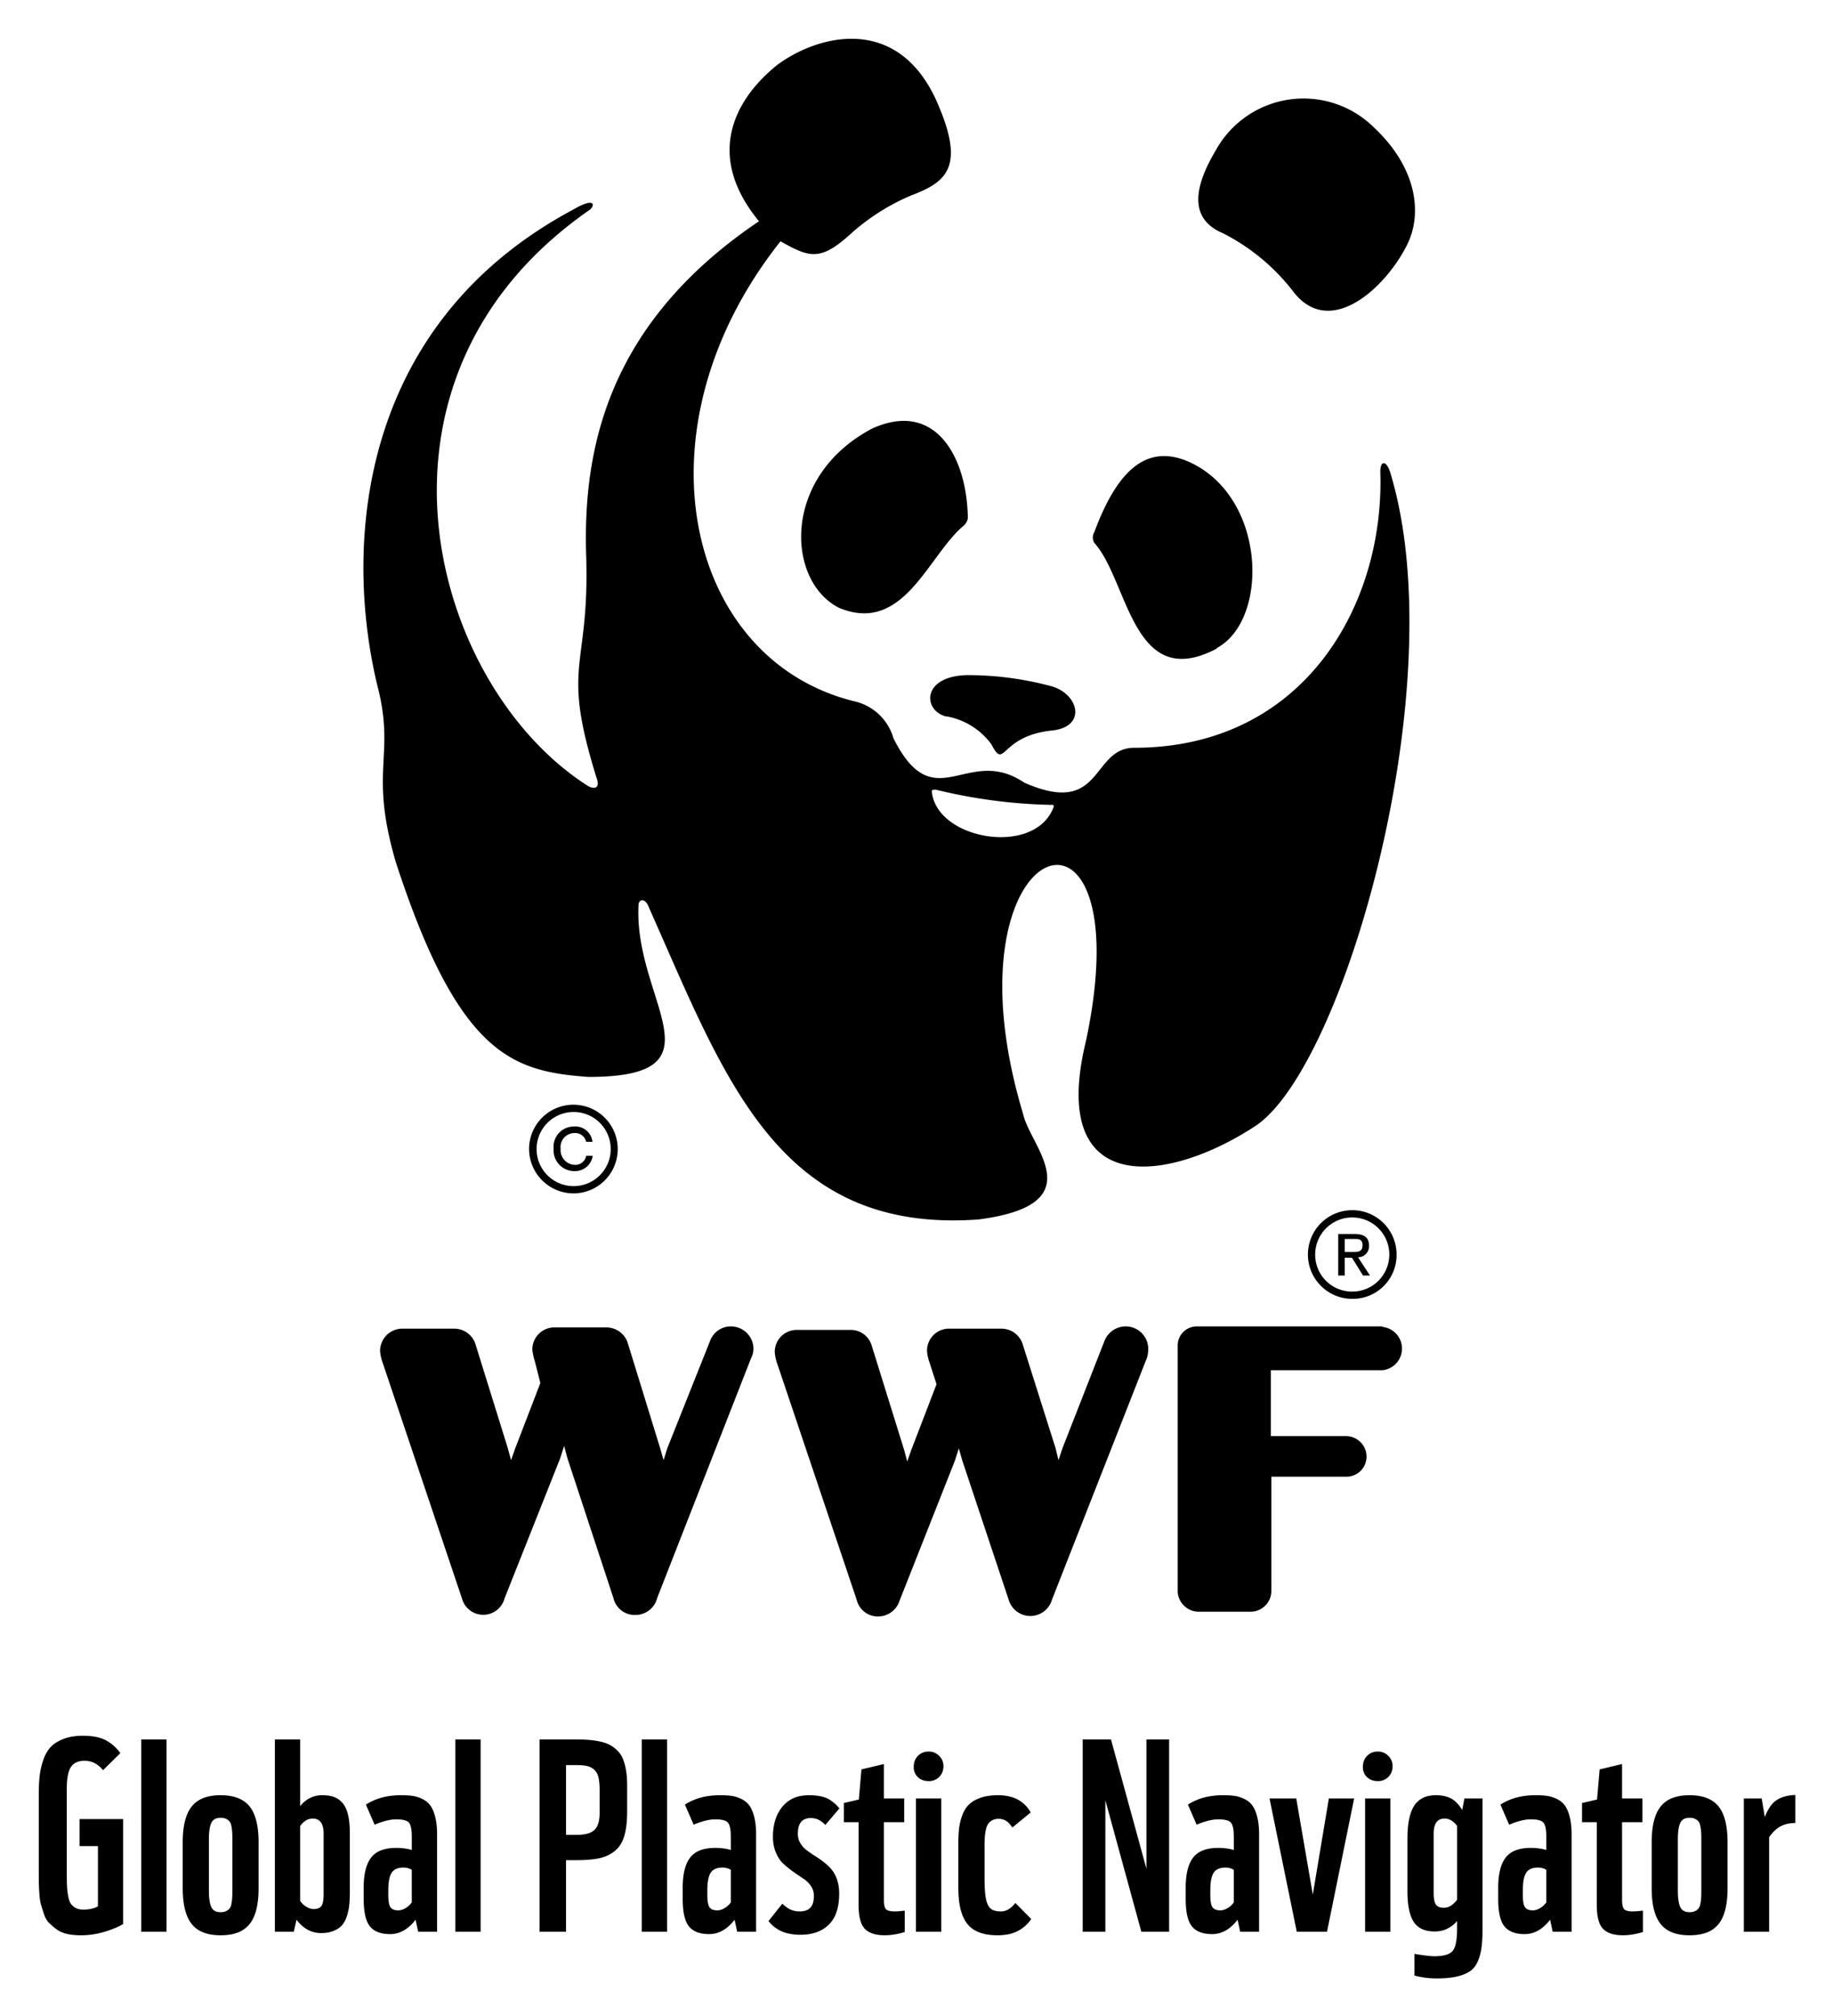
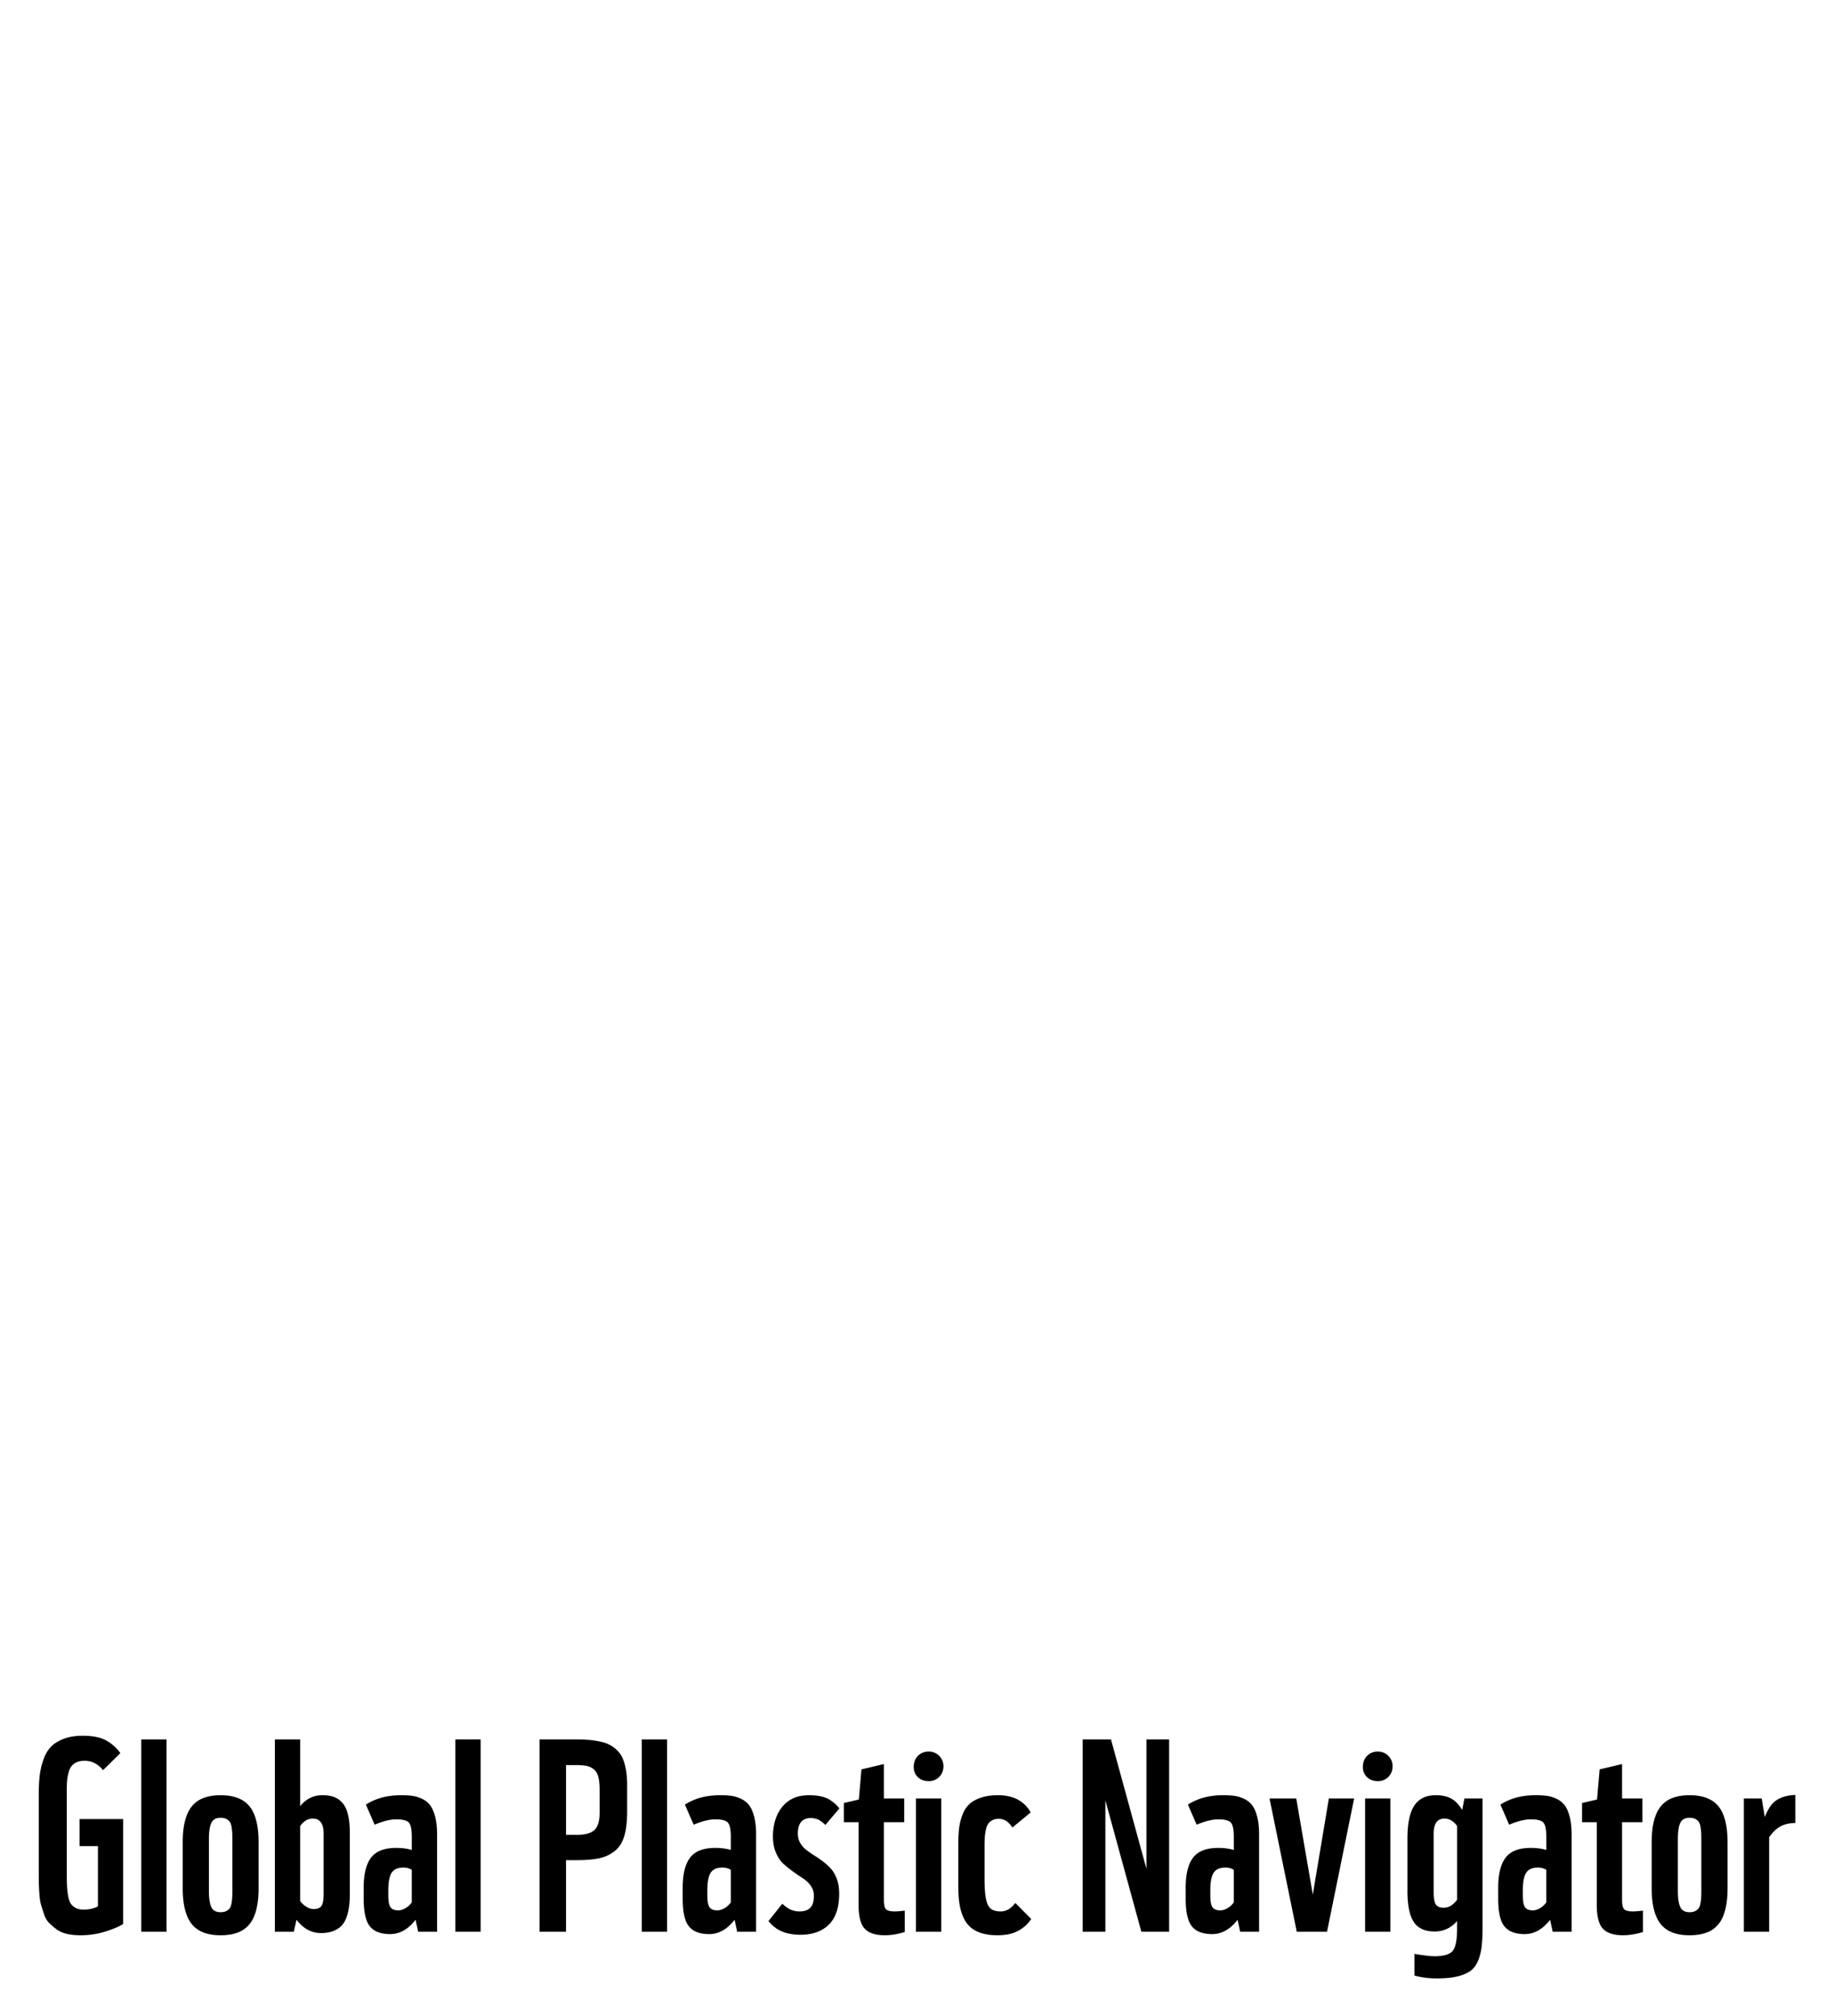
<svg xmlns="http://www.w3.org/2000/svg" role="img" viewBox="-5.36 -5.36 253.47 278.72">
  <title>Global Plastic Navigator logo</title>
  <g transform="translate(-76.546 171.802)">
-     <path fill="inherit" stroke="inherit" stroke-width="3.463" d="M175.376 9.333a2.978 2.978 0 0 1-.346 1.316l-12.952 33.072a3.117 3.117 0 0 1-3.082 2.39 3.013 3.013 0 0 1-2.978-2.32l-6.372-19.359-.45-1.697-.554 1.732-7.688 19.359a3.047 3.047 0 0 1-5.887 0l-10.978-32.622a6.026 6.026 0 0 1-.346-1.593 3.082 3.082 0 0 1 2.944-3.082h7.307a3.082 3.082 0 0 1 2.909 2.043v0s0 0 0 0l4.502 14.476.45 1.662.589-1.662 3.463-9.004-.762-3.013a7.827 7.827 0 0 1-.346-1.593 3.047 3.047 0 0 1 2.944-3.082h7.307a3.117 3.117 0 0 1 2.909 2.043v0s0 0 0 0l4.502 14.614.485 1.697.519-1.662 5.922-14.857a3.047 3.047 0 0 1 2.874-1.974 3.117 3.117 0 0 1 3.117 3.117zm51.461-3.117a3.151 3.151 0 0 0-2.909 1.974L218.11 23.046l-.554 1.662-.416-1.697-4.571-14.441s0 0 0 0v0a3.082 3.082 0 0 0-2.909-2.043h-7.376a3.047 3.047 0 0 0-2.909 3.082 6.026 6.026 0 0 0 .346 1.593l.97 3.013-3.463 9.004-.589 1.662-.45-1.662-4.502-14.476s0 0 0 0v0a3.013 3.013 0 0 0-2.874-2.043h-7.549a3.047 3.047 0 0 0-2.944 3.082 6.026 6.026 0 0 0 .346 1.593l10.978 32.622a3.013 3.013 0 0 0 2.978 2.32 3.117 3.117 0 0 0 2.944-2.147l7.653-19.359.554-1.732.485 1.697 6.407 19.22a3.117 3.117 0 0 0 5.991 0l12.987-33.072a3.463 3.463 0 0 0 .312-1.316 3.117 3.117 0 0 0-3.117-3.394zm35.462 0h-25.592a2.632 2.632 0 0 0-2.667 2.667v34.007a2.909 2.909 0 0 0 2.874 2.77h7.238a2.874 2.874 0 0 0 2.84-2.874V26.994H257.381a2.77 2.77 0 0 0 2.77-2.805 2.84 2.84 0 0 0-2.84-2.805h-10.389v-9.108h15.445a3.013 3.013 0 0 0 0-5.991zm-22.856-93.78c6.926-3.705 6.926-19.359-2.424-25.003-7.584-4.502-11.74 1.558-14.51 8.969a1.454 1.454 0 0 0 0 1.489c4.744 5.264 5.264 20.778 16.934 14.614zm-47.686-30.336c-12.536 6.649-11.844 21.055-4.571 24.761 9.004 3.775 12.363-7.342 17.315-11.393a1.801 1.801 0 0 0 .519-.97c-.104-8.45-4.467-16.415-13.264-12.398zm10.389 39.791a9.835 9.835 0 0 1 6.13 3.844c1.939 3.74 1.074-1.143 8.381-1.905 4.814-.485 3.74-4.987 0-6.095a44.431 44.431 0 0 0-11.74-1.558c-6.303.139-6.13 4.883-2.909 5.714zm38.163-66.803a28.709 28.709 0 0 1 9.558 7.861c5.056 6.926 12.848-.208 15.861-6.199 2.251-4.433 1.316-10.77-4.502-16.242a13.852 13.852 0 0 0-21.921 3.117c-3.705 6.199-2.978 9.8 1.004 11.463zm23.133 33.107c8.865 29.194-6.441 82.282-18.666 90.317-12.225 8.034-28.743 10.008-23.41-11.809 8.069-38.094-20.467-28.847-8.692 10.181.97 4.502 9.835 12.467-6.164 14.545-27.705 2.009-35.046-19.462-45.539-43.011-.554-1.593-1.489-1.247-1.489-.45-.693 13.229 12.259 23.757-6.926 23.757-10.389-.762-17.904-2.874-26.631-29.678-3.775-12.848 0-14.649-2.563-24.449-4.848-20.19-2.147-50.18 27.116-65.798 2.77-1.628 3.082-.762 2.32 0-33.8 23.376-22.06 65.798-.381 79.651.762.485 1.766.519 1.316-.9-5.091-16.242-1.004-14.891-1.489-30.856-.485-14.96 3.082-32.241 23.895-46.267-7.446-9.039-3.463-16.727 2.39-21.506 5.195-3.983 16.38-7.446 22.025 4.571 4.26 9.42 1.593 11.497-3.463 13.402a30.129 30.129 0 0 0-8.104 5.125c-4.329 3.983-5.818 3.463-9.87 1.177-20.501 25.834-13.194 57.799 10.147 63.582a7.307 7.307 0 0 1 5.472 5.125c5.645 11.29 10.181.796 18.077 6.13 10.978 4.848 9.177-4.779 15.203-4.814 23.549 0 34.631-19.843 34.042-38.094-.035-1.628.831-1.732 1.385.069zm-46.544 46.163c0-.346-.242-.242-.381-.242a73.556 73.556 0 0 1-15.965-2.112s-.519 0-.519.173c.519 6.788 14.372 9.177 16.865 2.182zm-72.551 47.306a6.13 6.13 0 1 1 6.164 6.164 6.164 6.164 0 0 1-6.164-6.164zm1.039 0a5.125 5.125 0 1 0 5.125-5.091 5.125 5.125 0 0 0-5.125 5.091zm5.264 3.082a2.459 2.459 0 0 0 2.493-2.112h-.9a1.524 1.524 0 0 1-1.593 1.247 2.043 2.043 0 0 1-1.939-2.216 1.939 1.939 0 0 1 1.939-2.182 1.558 1.558 0 0 1 1.593 1.212h.866a2.355 2.355 0 0 0-2.493-2.112 2.805 2.805 0 0 0-2.874 3.082 2.874 2.874 0 0 0 2.909 3.082zM258.212 2.407a6.13 6.13 0 1 1 6.095-6.13 6.06 6.06 0 0 1-6.095 6.13zm0-1.004a5.125 5.125 0 1 0-5.16-5.125 5.091 5.091 0 0 0 5.16 5.125zm1.455-2.216l-1.524-2.459h-1.004v2.459h-.9v-5.749h2.216c1.385 0 2.043.485 2.043 1.628a1.524 1.524 0 0 1-1.524 1.593l1.662 2.528zM258.178-4.069c.762 0 1.42 0 1.42-.935s-.658-.866-1.281-.866h-1.177v1.801z" />
    <path stroke-width=".369" d="M224.038 89.906h-3.137v-26.592h3.912l4.904 17.885V63.314h3.137v26.592h-3.84l-4.976-18.173zm-147.492-8.311V70.922a29.878 29.878 0 0 1 .018-1.056q.02-.574.064-1.079a15.98 15.98 0 0 1 .045-.444 10.38 10.38 0 0 1 .505-2.199q.372-1.08 1.005-1.76a3.712 3.712 0 0 1 .022-.024 3.948 3.948 0 0 1 .769-.622q.444-.28 1.007-.496a6.195 6.195 0 0 1 1.228-.325q.582-.095 1.241-.106a10.589 10.589 0 0 1 .19-.002q1.983 0 3.155.613 1.172.613 2.037 1.785l-2.398 2.362q-1.046-1.298-2.542-1.298a3.229 3.229 0 0 0-.716.074q-.798.182-1.196.81-.467.738-.544 2.334a13.757 13.757 0 0 0-.015.659v11.755a57.628 57.628 0 0 0 .003.523q.006.639.026 1.098a16.616 16.616 0 0 0 .008.145 10.362 10.362 0 0 0 .162 1.343 4.397 4.397 0 0 0 .09.391q.112.395.279.637.243.351.667.577a1.81 1.81 0 0 0 .467.167q.209.045.45.055a3.346 3.346 0 0 0 .138.003 5.656 5.656 0 0 0 .8-.053q.433-.062.791-.196a2.81 2.81 0 0 0 .428-.202v-8.329h-2.542v-3.732h6.022v14.513a7.315 7.315 0 0 1-.713.377q-.758.353-1.811.678a11.294 11.294 0 0 1-3.353.496 9.798 9.798 0 0 1-1.006-.049 7.237 7.237 0 0 1-.905-.149 4.35 4.35 0 0 1-.771-.254 3.343 3.343 0 0 1-.663-.386 10.85 10.85 0 0 1-.613-.497 8.516 8.516 0 0 1-.414-.387q-.4-.4-.645-1.067a4.431 4.431 0 0 1-.049-.141 53.349 53.349 0 0 1-.176-.546q-.137-.43-.238-.779-.162-.559-.225-1.515-.048-.731-.065-1.21a15.465 15.465 0 0 1-.008-.269 43.885 43.885 0 0 1-.003-.291q-.003-.33-.004-.785a183.694 183.694 0 0 1-0-.439zm189.265 2.632v-7.211q0-3.119.946-4.552a3.08 3.08 0 0 1 2.099-1.355 4.907 4.907 0 0 1 .902-.079 5.482 5.482 0 0 1 .973.082q.59.106 1.073.351a3.061 3.061 0 0 1 .717.514q.452.427.86 1.09l.307-1.586h2.506v17.83q0 1.659-.136 2.731a7.564 7.564 0 0 1-.286 1.33 6.49 6.49 0 0 1-.237.635 3.446 3.446 0 0 1-.466.786 2.822 2.822 0 0 1-.633.584 4.304 4.304 0 0 1-.741.392q-.362.151-.789.265a7.914 7.914 0 0 1-.292.072 8.863 8.863 0 0 1-.909.154q-.822.099-1.859.099-1.605 0-3.065-.397v-2.993q1.742.28 2.504.318a4.371 4.371 0 0 0 .218.006q1.947 0 2.56-.739a1.799 1.799 0 0 0 .282-.51q.316-.828.33-2.472a18.128 18.128 0 0 0 .001-.155v-.991q-1.262 1.442-3.101 1.442-2.037 0-2.903-1.334a4.204 4.204 0 0 1-.466-1.023q-.399-1.264-.399-3.286zm-15.306 5.679l-3.768-18.425h3.696l2.29 13.287 2.218-13.287h3.498l-3.75 18.425zm-138.694 0h-2.614v-26.592h3.497v9.231a4.172 4.172 0 0 1 1.135-1.008 3.722 3.722 0 0 1 1.93-.506q.937 0 1.595.234a2.737 2.737 0 0 1 .911.549 3.405 3.405 0 0 1 .27.271 2.843 2.843 0 0 1 .406.603q.153.299.267.665a5.717 5.717 0 0 1 .102.374 8.068 8.068 0 0 1 .154.863q.058.463.082.997a17.168 17.168 0 0 1 .016.763v8.095q0 1.064-.09 1.848-.09.784-.343 1.532-.253.748-.685 1.217-.433.469-1.154.757a3.833 3.833 0 0 1-.789.216q-.374.063-.8.071a6.644 6.644 0 0 1-.124.001q-1.983 0-3.389-1.839zm37.644 0h-3.66v-26.592h4.795q1.118 0 1.947.063.829.063 1.632.234a6.436 6.436 0 0 1 .632.167q.402.13.72.302a4.503 4.503 0 0 1 .851.601 5.208 5.208 0 0 1 .186.174 3.392 3.392 0 0 1 .712 1.029 3.926 3.926 0 0 1 .054.125 6.061 6.061 0 0 1 .234.688q.1.361.175.772a10.289 10.289 0 0 1 .024.136q.153.92.153 2.109v3.498a18.612 18.612 0 0 1-.048 1.38q-.049.652-.147 1.206a7.849 7.849 0 0 1-.211.902 4.76 4.76 0 0 1-.455 1.054 3.604 3.604 0 0 1-.889 1.02q-.937.73-2.154.983a10.192 10.192 0 0 1-.923.144q-.963.109-2.241.109h-1.388zm-27.98-4.543v-1.55a12.294 12.294 0 0 1 .081-1.466q.191-1.584.83-2.528a3.447 3.447 0 0 1 .117-.162q.841-1.099 2.636-1.299a7.64 7.64 0 0 1 .844-.044 8.808 8.808 0 0 1 .788.034 7.551 7.551 0 0 1 .339.038 11.631 11.631 0 0 1 .247.036q.231.037.385.073a2.048 2.048 0 0 1 .134.035l.252.072V76.763a8.699 8.699 0 0 0-.019-.604q-.069-.991-.386-1.343a1.002 1.002 0 0 0-.342-.237q-.479-.214-1.398-.214a5.22 5.22 0 0 0-.973.1q-.479.091-1.019.266a12.87 12.87 0 0 0-1.001.374l-1.208-2.777a8.049 8.049 0 0 1 3.007-1.145 10.842 10.842 0 0 1 1.86-.153 15.46 15.46 0 0 1 .676.014q.53.023.947.085a4.331 4.331 0 0 1 .964.264 5.188 5.188 0 0 1 .38.169 2.951 2.951 0 0 1 .882.654 2.803 2.803 0 0 1 .209.257q.312.434.532 1.113a7.195 7.195 0 0 1 .135.473 7.76 7.76 0 0 1 .171.941q.059.484.075 1.034a14.634 14.634 0 0 1 .007.441v13.431h-2.614l-.361-1.659a6.338 6.338 0 0 1-1.002 1.046q-.809.659-1.723.855a3.768 3.768 0 0 1-.791.083 5.519 5.519 0 0 1-1.026-.089q-1.153-.219-1.768-.975a2.934 2.934 0 0 1-.456-.829q-.409-1.091-.409-2.976zm44.116 0v-1.55a12.294 12.294 0 0 1 .081-1.466q.191-1.584.83-2.528a3.447 3.447 0 0 1 .116-.162q.841-1.099 2.636-1.299a7.64 7.64 0 0 1 .844-.044 8.808 8.808 0 0 1 .788.034 7.551 7.551 0 0 1 .339.038 11.631 11.631 0 0 1 .247.036q.23.037.385.073a2.048 2.048 0 0 1 .133.035l.253.072V76.763a8.699 8.699 0 0 0-.02-.604q-.069-.991-.386-1.343a1.002 1.002 0 0 0-.342-.237q-.479-.214-1.398-.214a5.22 5.22 0 0 0-.973.1q-.479.091-1.019.266a12.87 12.87 0 0 0-1.001.374l-1.208-2.777a8.049 8.049 0 0 1 3.007-1.145 10.842 10.842 0 0 1 1.861-.153 15.46 15.46 0 0 1 .676.014q.529.023.946.085a4.331 4.331 0 0 1 .964.264 5.188 5.188 0 0 1 .38.169 2.951 2.951 0 0 1 .882.654 2.803 2.803 0 0 1 .209.257q.312.434.532 1.113a7.195 7.195 0 0 1 .135.473 7.76 7.76 0 0 1 .17.941q.059.484.076 1.034a14.634 14.634 0 0 1 .006.441v13.431h-2.614l-.36-1.659a6.338 6.338 0 0 1-1.002 1.046q-.809.659-1.723.855a3.768 3.768 0 0 1-.791.083 5.519 5.519 0 0 1-1.026-.089q-1.153-.219-1.768-.975a2.934 2.934 0 0 1-.456-.829q-.409-1.091-.409-2.976zm69.554 0v-1.55a12.294 12.294 0 0 1 .081-1.466q.191-1.584.83-2.528a3.447 3.447 0 0 1 .117-.162q.841-1.099 2.636-1.299a7.64 7.64 0 0 1 .844-.044 8.808 8.808 0 0 1 .788.034 7.551 7.551 0 0 1 .339.038 11.631 11.631 0 0 1 .247.036q.23.037.385.073a2.048 2.048 0 0 1 .133.035l.253.072V76.763a8.699 8.699 0 0 0-.02-.604q-.069-.991-.386-1.343a1.002 1.002 0 0 0-.342-.237q-.479-.214-1.398-.214a5.22 5.22 0 0 0-.973.1q-.479.091-1.019.266a12.87 12.87 0 0 0-1.001.374l-1.208-2.777a8.049 8.049 0 0 1 3.007-1.145 10.842 10.842 0 0 1 1.861-.153 15.46 15.46 0 0 1 .676.014q.529.023.946.085a4.331 4.331 0 0 1 .964.264 5.188 5.188 0 0 1 .38.169 2.951 2.951 0 0 1 .882.654 2.803 2.803 0 0 1 .209.257q.312.434.532 1.113a7.195 7.195 0 0 1 .135.473 7.76 7.76 0 0 1 .17.941q.059.484.076 1.034a14.634 14.634 0 0 1 .006.441v13.431h-2.614l-.36-1.659a6.338 6.338 0 0 1-1.002 1.046q-.809.659-1.723.855a3.768 3.768 0 0 1-.791.083 5.519 5.519 0 0 1-1.026-.089q-1.153-.219-1.768-.975a2.934 2.934 0 0 1-.456-.829q-.409-1.091-.409-2.976zm43.215 0v-1.55a12.294 12.294 0 0 1 .081-1.466q.191-1.584.83-2.528a3.447 3.447 0 0 1 .116-.162q.841-1.099 2.636-1.299a7.64 7.64 0 0 1 .844-.044 8.808 8.808 0 0 1 .788.034 7.551 7.551 0 0 1 .339.038 11.631 11.631 0 0 1 .247.036q.23.037.385.073a2.048 2.048 0 0 1 .133.035l.253.072V76.763a8.699 8.699 0 0 0-.02-.604q-.069-.991-.386-1.343a1.002 1.002 0 0 0-.342-.237q-.479-.214-1.398-.214a5.22 5.22 0 0 0-.973.1q-.479.091-1.019.266a12.87 12.87 0 0 0-1.001.374l-1.208-2.777a8.049 8.049 0 0 1 3.007-1.145 10.842 10.842 0 0 1 1.861-.153 15.46 15.46 0 0 1 .676.014q.529.023.946.085a4.331 4.331 0 0 1 .964.264 5.188 5.188 0 0 1 .38.169 2.951 2.951 0 0 1 .882.654 2.803 2.803 0 0 1 .209.257q.312.434.532 1.113a7.195 7.195 0 0 1 .135.473 7.76 7.76 0 0 1 .17.941q.059.484.076 1.034a14.634 14.634 0 0 1 .006.441v13.431h-2.614l-.36-1.659a6.338 6.338 0 0 1-1.002 1.046q-.809.659-1.723.855a3.768 3.768 0 0 1-.791.083 5.519 5.519 0 0 1-1.026-.089q-1.153-.219-1.768-.975a2.934 2.934 0 0 1-.456-.829q-.409-1.091-.409-2.976zm-88.448-10.601h-2.037v-2.65l2.073-.487.36-4.165 3.101-.739v4.76h2.812v3.281h-2.812v10.745q0 .974.288 1.28a.724.724 0 0 0 .24.161q.24.105.632.134a4.354 4.354 0 0 0 .317.011q.529 0 1.368-.103a22.344 22.344 0 0 0 .038-.005v2.957a10.546 10.546 0 0 1-1.506.351 8.24 8.24 0 0 1-1.252.099 6.408 6.408 0 0 1-.992-.071q-.517-.081-.925-.255a2.504 2.504 0 0 1-.85-.575 2.417 2.417 0 0 1-.47-.755q-.301-.73-.367-1.874a11.811 11.811 0 0 1-.019-.689zm102.078 0h-2.037v-2.65l2.073-.487.36-4.165 3.101-.739v4.76h2.812v3.281h-2.812v10.745q0 .974.288 1.28a.724.724 0 0 0 .24.161q.24.105.632.134a4.354 4.354 0 0 0 .318.011q.529 0 1.368-.103a22.344 22.344 0 0 0 .038-.005v2.957a10.546 10.546 0 0 1-1.506.351 8.24 8.24 0 0 1-1.252.099 6.408 6.408 0 0 1-.992-.071q-.517-.081-.925-.255a2.504 2.504 0 0 1-.851-.575 2.417 2.417 0 0 1-.47-.755q-.301-.73-.367-1.874a11.811 11.811 0 0 1-.019-.689zm-114.536 13.666l1.911-2.398.144.126a17.467 17.467 0 0 1 .051.044q.097.086.128.116a.467.467 0 0 1 .003.002.314.314 0 0 0 .018.016q.045.039.162.121a7.87 7.87 0 0 0 .009.007 22.469 22.469 0 0 0 .072.051q.101.071.162.112a1.74 1.74 0 0 0 .046.03q.052.032.126.075a7.354 7.354 0 0 0 .072.04 1.931 1.931 0 0 0 .157.078 1.417 1.417 0 0 0 .15.057q.144.045.325.099a1.915 1.915 0 0 0 .37.072 3.988 3.988 0 0 0 .247.015 4.837 4.837 0 0 0 .158.003q.992 0 1.478-.514a1.53 1.53 0 0 0 .315-.52q.169-.448.172-1.109a5.266 5.266 0 0 0 0-.02q0-.757-.424-1.37-.424-.613-1.046-1.009a25.274 25.274 0 0 1-.651-.431 34.644 34.644 0 0 1-.71-.498 16.647 16.647 0 0 1-1.043-.813 14.656 14.656 0 0 1-.318-.278 3.618 3.618 0 0 1-.573-.665q-.22-.325-.406-.726a6.327 6.327 0 0 1-.067-.151q-.424-.983-.424-2.226a8.157 8.157 0 0 1 .183-1.773q.304-1.367 1.115-2.364a4.219 4.219 0 0 1 2.699-1.519 6.237 6.237 0 0 1 .997-.076q.955 0 1.704.171a4.44 4.44 0 0 1 .596.179q.365.14.648.335a12.515 12.515 0 0 1 .23.163q.319.232.482.387a4.924 4.924 0 0 1 .146.146q.16.167.366.405a16.506 16.506 0 0 1 .03.034l-1.947 2.29-.198-.198a22.227 22.227 0 0 0-.076-.063q-.147-.121-.2-.16a.647.647 0 0 0-.004-.003 2.165 2.165 0 0 0-.034-.024q-.057-.039-.165-.11a30.658 30.658 0 0 0-.071-.047q-.144-.094-.261-.148a1.122 1.122 0 0 0-.099-.041q-.103-.036-.247-.073a5.313 5.313 0 0 0-.15-.035 2.279 2.279 0 0 0-.496-.054 2.126 2.126 0 0 0-.778.131q-.927.363-1.015 1.731a4.657 4.657 0 0 0-.01.301 2.688 2.688 0 0 0 .112.784 2.367 2.367 0 0 0 .204.478q.315.559.82.956a12.23 12.23 0 0 0 .777.561 14.312 14.312 0 0 0 .332.215 17.431 17.431 0 0 1 1.045.71 19.435 19.435 0 0 1 .172.128 7.842 7.842 0 0 1 1.118 1.019 3.69 3.69 0 0 1 .483.683q.183.33.328.725a6.03 6.03 0 0 1 .009.025q.316.874.316 1.992 0 1.871-.599 3.12a4.152 4.152 0 0 1-.826 1.171q-1.408 1.391-3.873 1.406a8.867 8.867 0 0 1-.057 0 7.318 7.318 0 0 1-1.741-.194 4.668 4.668 0 0 1-2.677-1.699zm26.25-4.543v-6.166q0-.966.069-1.732a12.155 12.155 0 0 1 .048-.45q.117-.919.46-1.812a4.376 4.376 0 0 1 .406-.809 3.428 3.428 0 0 1 .532-.642 3.58 3.58 0 0 1 .684-.498q.328-.187.725-.336a6.381 6.381 0 0 1 .187-.067 5.945 5.945 0 0 1 1.014-.244q.494-.077 1.055-.093a10.712 10.712 0 0 1 .32-.005 6.519 6.519 0 0 1 1.776.227 4.417 4.417 0 0 1 2.732 2.153l-2.542 2.091a3.226 3.226 0 0 0-.472-.609 1.93 1.93 0 0 0-1.403-.599 2.4 2.4 0 0 0-.398.031q-.22.037-.403.119a1.399 1.399 0 0 0-.082.04 1.702 1.702 0 0 0-.353.243 1.431 1.431 0 0 0-.215.244 1.653 1.653 0 0 0-.151.271q-.103.231-.174.54a6.737 6.737 0 0 0-.153 1.028 12.65 12.65 0 0 0-.021.403q-.008.195-.011.416a28.2 28.2 0 0 0-.003.47v4.417q0 1.604.144 2.541a5.998 5.998 0 0 0 .064.352 4.126 4.126 0 0 0 .136.492q.2.573.531.833.33.259.897.332a3.785 3.785 0 0 0 .482.029q1.039 0 1.875-1.012a4.557 4.557 0 0 0 .126-.16l2.199 2.218a4.932 4.932 0 0 1-3.532 2.174 7.586 7.586 0 0 1-1.119.079q-1.789 0-2.952-.585a3.64 3.64 0 0 1-1.221-.974q-1.174-1.461-1.248-4.529a17.42 17.42 0 0 1-.004-.42zm-109.488 6.022h-3.498v-26.592h3.498zm43.431 0h-3.498v-26.592h3.498zm25.781 0h-3.498v-26.592h3.498zm152.396 0h-3.498V71.481h2.47l.433 2.578a7.625 7.625 0 0 1 .417-.932q.532-.989 1.242-1.439.918-.582 2.283-.679a7.61 7.61 0 0 1 .277-.015v3.876q-1.244.018-2.073.478a3.84 3.84 0 0 0-.754.556q-.414.386-.797.932zm-219.372-6.022v-6.346q0-3.371 1.235-4.94a3.812 3.812 0 0 1 1.812-1.246q.942-.322 2.199-.322 1.81 0 2.968.668a3.649 3.649 0 0 1 1.035.883q1.244 1.55 1.244 4.958v6.346q0 3.408-1.244 4.958a3.844 3.844 0 0 1-1.814 1.232q-.939.318-2.189.318-2.776 0-4.011-1.568-1.183-1.502-1.233-4.659a17.795 17.795 0 0 1-.003-.281zm203.129 0v-6.346q0-3.371 1.235-4.94a3.812 3.812 0 0 1 1.812-1.246q.942-.322 2.2-.322 1.81 0 2.968.668a3.649 3.649 0 0 1 1.035.883q1.244 1.55 1.244 4.958v6.346q0 3.408-1.244 4.958a3.844 3.844 0 0 1-1.814 1.232q-.939.318-2.189.318-2.777 0-4.012-1.568-1.183-1.502-1.232-4.659a17.795 17.795 0 0 1-.003-.281zm-98.238 6.022h-3.497V71.481h3.497zm62.109 0h-3.497V71.481h3.497zM100.074 77.124v7.103a11.53 11.53 0 0 0 .023.765q.065.975.31 1.498a1.164 1.164 0 0 0 .838.665 2.007 2.007 0 0 0 .451.048 2.326 2.326 0 0 0 .316-.02q.161-.022.297-.069a1.203 1.203 0 0 0 .135-.055 1.609 1.609 0 0 0 .268-.162 1.256 1.256 0 0 0 .21-.199q.129-.155.208-.416a2.268 2.268 0 0 0 .054-.223 7.204 7.204 0 0 0 .086-.566 6.159 6.159 0 0 0 .022-.246q.026-.379.027-.991a29.033 29.033 0 0 0 0-.028V77.124q0-.631-.027-1.019a6.562 6.562 0 0 0-.067-.576 7.681 7.681 0 0 0-.041-.235 2.225 2.225 0 0 0-.061-.245q-.038-.123-.089-.222a.922.922 0 0 0-.112-.173 1.289 1.289 0 0 0-.271-.242 1.67 1.67 0 0 0-.206-.118q-.247-.12-.599-.14a2.582 2.582 0 0 0-.15-.004 1.972 1.972 0 0 0-.482.055 1.159 1.159 0 0 0-.807.658 2.665 2.665 0 0 0-.169.497q-.165.676-.165 1.766zm203.128 0v7.103a11.53 11.53 0 0 0 .024.765q.065.975.31 1.498a1.164 1.164 0 0 0 .837.665 2.007 2.007 0 0 0 .452.048 2.326 2.326 0 0 0 .316-.02q.161-.022.297-.069a1.203 1.203 0 0 0 .135-.055 1.609 1.609 0 0 0 .268-.162 1.256 1.256 0 0 0 .21-.199q.129-.155.208-.416a2.268 2.268 0 0 0 .054-.223 7.204 7.204 0 0 0 .086-.566 6.159 6.159 0 0 0 .022-.246q.026-.379.027-.991a29.033 29.033 0 0 0 0-.028V77.124q0-.631-.027-1.019a6.562 6.562 0 0 0-.067-.576 7.681 7.681 0 0 0-.041-.235 2.225 2.225 0 0 0-.06-.245q-.039-.123-.089-.222a.922.922 0 0 0-.112-.173 1.289 1.289 0 0 0-.271-.242 1.67 1.67 0 0 0-.207-.118q-.247-.12-.599-.14a2.582 2.582 0 0 0-.15-.004 1.972 1.972 0 0 0-.482.055 1.159 1.159 0 0 0-.807.658 2.665 2.665 0 0 0-.169.497q-.165.676-.165 1.766zm-190.509-1.839v10.366a3.009 3.009 0 0 0 .577.607 2.698 2.698 0 0 0 .315.214 2.582 2.582 0 0 0 .377.181q.306.116.588.116.775 0 1.081-.424.305-.422.306-1.676a10.283 10.283 0 0 0 0-.009v-8.311q0-2.044-1.447-2.09a2.121 2.121 0 0 0-.067-.001 1.825 1.825 0 0 0-1.132.401q-.256.196-.491.487a3.925 3.925 0 0 0-.108.139zm156.741 1.064v8.131q0 1.244.316 1.677a.963.963 0 0 0 .46.336q.165.06.37.083a2.372 2.372 0 0 0 .26.014 1.869 1.869 0 0 0 1.093-.364q.28-.197.543-.5a4.312 4.312 0 0 0 .203-.254V75.285a3.276 3.276 0 0 0-.469-.52q-.577-.508-1.262-.508-1.291 0-1.482 1.52a4.61 4.61 0 0 0-.033.572zM149.454 66.866v9.645h1.496a6.855 6.855 0 0 0 .84-.048q1.064-.132 1.594-.628.676-.634.719-2.18a7.687 7.687 0 0 0 .003-.209v-3.101a12.101 12.101 0 0 0-.017-.656q-.036-.676-.154-1.146a2.553 2.553 0 0 0-.172-.487q-.147-.305-.367-.517a1.573 1.573 0 0 0-.055-.051q-.423-.37-.983-.496-.376-.085-.914-.113a10.973 10.973 0 0 0-.565-.013zm-24.573 17.325v.649q0 1.251.301 1.678a.749.749 0 0 0 .005.008q.306.423 1.082.423a1.625 1.625 0 0 0 .466-.072q.194-.058.398-.163a2.998 2.998 0 0 0 .1-.054 2.706 2.706 0 0 0 .746-.624 3.222 3.222 0 0 0 .147-.188v-4.507a2.24 2.24 0 0 0-1.154-.307 2.965 2.965 0 0 0-.595.056q-.341.07-.594.228a1.39 1.39 0 0 0-.442.438 2.217 2.217 0 0 0-.237.531q-.172.551-.211 1.389a11.104 11.104 0 0 0-.011.513zm44.116 0v.649q0 1.251.301 1.678a.749.749 0 0 0 .006.008q.306.423 1.081.423a1.625 1.625 0 0 0 .467-.072q.194-.058.398-.163a2.998 2.998 0 0 0 .1-.054 2.706 2.706 0 0 0 .745-.624 3.222 3.222 0 0 0 .147-.188v-4.507a2.24 2.24 0 0 0-1.154-.307 2.965 2.965 0 0 0-.595.056q-.341.07-.595.228a1.39 1.39 0 0 0-.442.438 2.217 2.217 0 0 0-.237.531q-.172.551-.211 1.389a11.104 11.104 0 0 0-.011.513zm69.554 0v.649q0 1.251.301 1.678a.749.749 0 0 0 .006.008q.306.423 1.081.423a1.625 1.625 0 0 0 .467-.072q.194-.058.398-.163a2.998 2.998 0 0 0 .1-.054 2.706 2.706 0 0 0 .745-.624 3.222 3.222 0 0 0 .147-.188v-4.507a2.24 2.24 0 0 0-1.154-.307 2.965 2.965 0 0 0-.596.056q-.341.07-.594.228a1.39 1.39 0 0 0-.442.438 2.217 2.217 0 0 0-.237.531q-.172.551-.211 1.389a11.104 11.104 0 0 0-.011.513zm43.215 0v.649q0 1.251.301 1.678a.749.749 0 0 0 .006.008q.306.423 1.081.423a1.625 1.625 0 0 0 .467-.072q.194-.058.398-.163a2.998 2.998 0 0 0 .1-.054 2.706 2.706 0 0 0 .745-.624 3.222 3.222 0 0 0 .147-.188v-4.507a2.24 2.24 0 0 0-1.154-.307 2.965 2.965 0 0 0-.595.056q-.341.07-.595.228a1.39 1.39 0 0 0-.442.438 2.217 2.217 0 0 0-.237.531q-.172.551-.211 1.389a11.104 11.104 0 0 0-.011.513zm-84.127-17.797a2.446 2.446 0 0 0-.102.724 2.469 2.469 0 0 0 .004.16 1.834 1.834 0 0 0 .572 1.256 1.914 1.914 0 0 0 .812.461 2.506 2.506 0 0 0 .685.089 2.536 2.536 0 0 0 .027 0 1.966 1.966 0 0 0 1.424-.586 1.931 1.931 0 0 0 .47-.747 2.269 2.269 0 0 0 .116-.74 2.022 2.022 0 0 0-.094-.624 1.986 1.986 0 0 0-.501-.8 2.348 2.348 0 0 0-.018-.018 1.962 1.962 0 0 0-1.424-.577 2.624 2.624 0 0 0-.139.004 1.97 1.97 0 0 0-1.349.592 1.959 1.959 0 0 0-.483.809zm62.109 0a2.446 2.446 0 0 0-.103.724 2.469 2.469 0 0 0 .005.16 1.834 1.834 0 0 0 .572 1.256 1.914 1.914 0 0 0 .812.461 2.506 2.506 0 0 0 .685.089 2.536 2.536 0 0 0 .027 0 1.966 1.966 0 0 0 1.424-.586 1.931 1.931 0 0 0 .47-.747 2.269 2.269 0 0 0 .116-.74 2.022 2.022 0 0 0-.095-.624 1.986 1.986 0 0 0-.5-.8 2.348 2.348 0 0 0-.019-.018 1.962 1.962 0 0 0-1.423-.577 2.624 2.624 0 0 0-.139.004 1.97 1.97 0 0 0-1.348.592 1.959 1.959 0 0 0-.483.809z" vector-effect="non-scaling-stroke" />
  </g>
</svg>